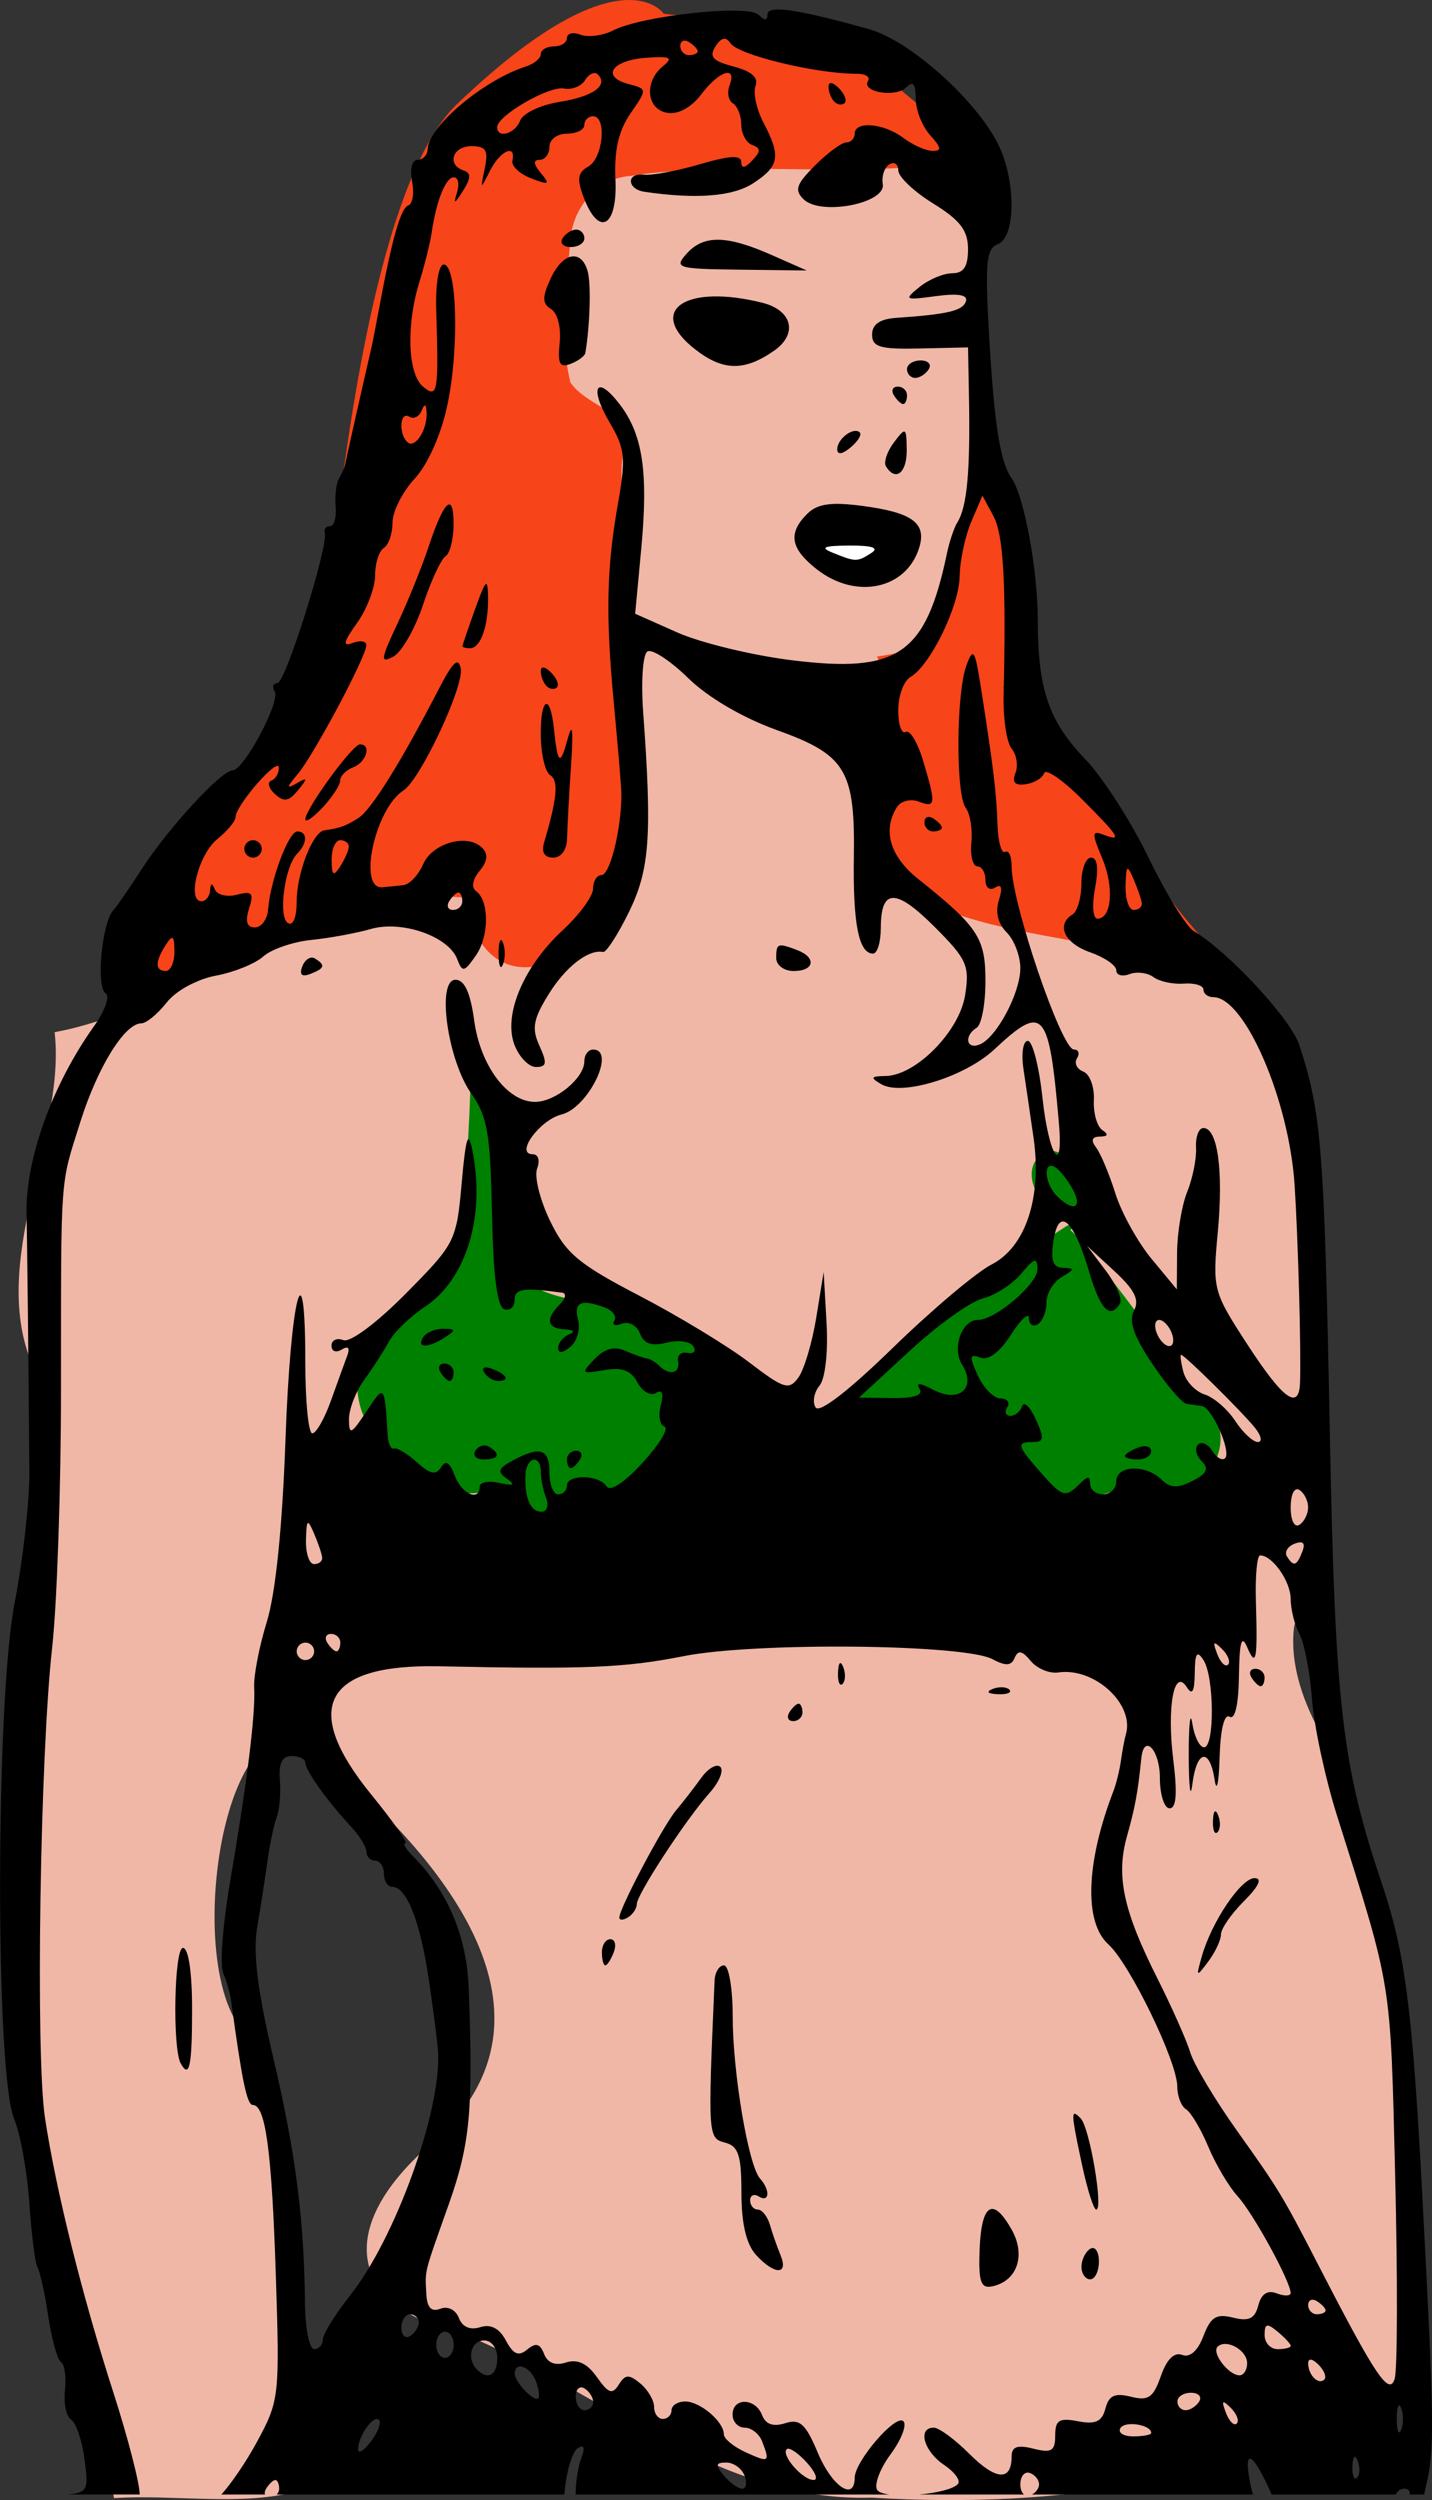
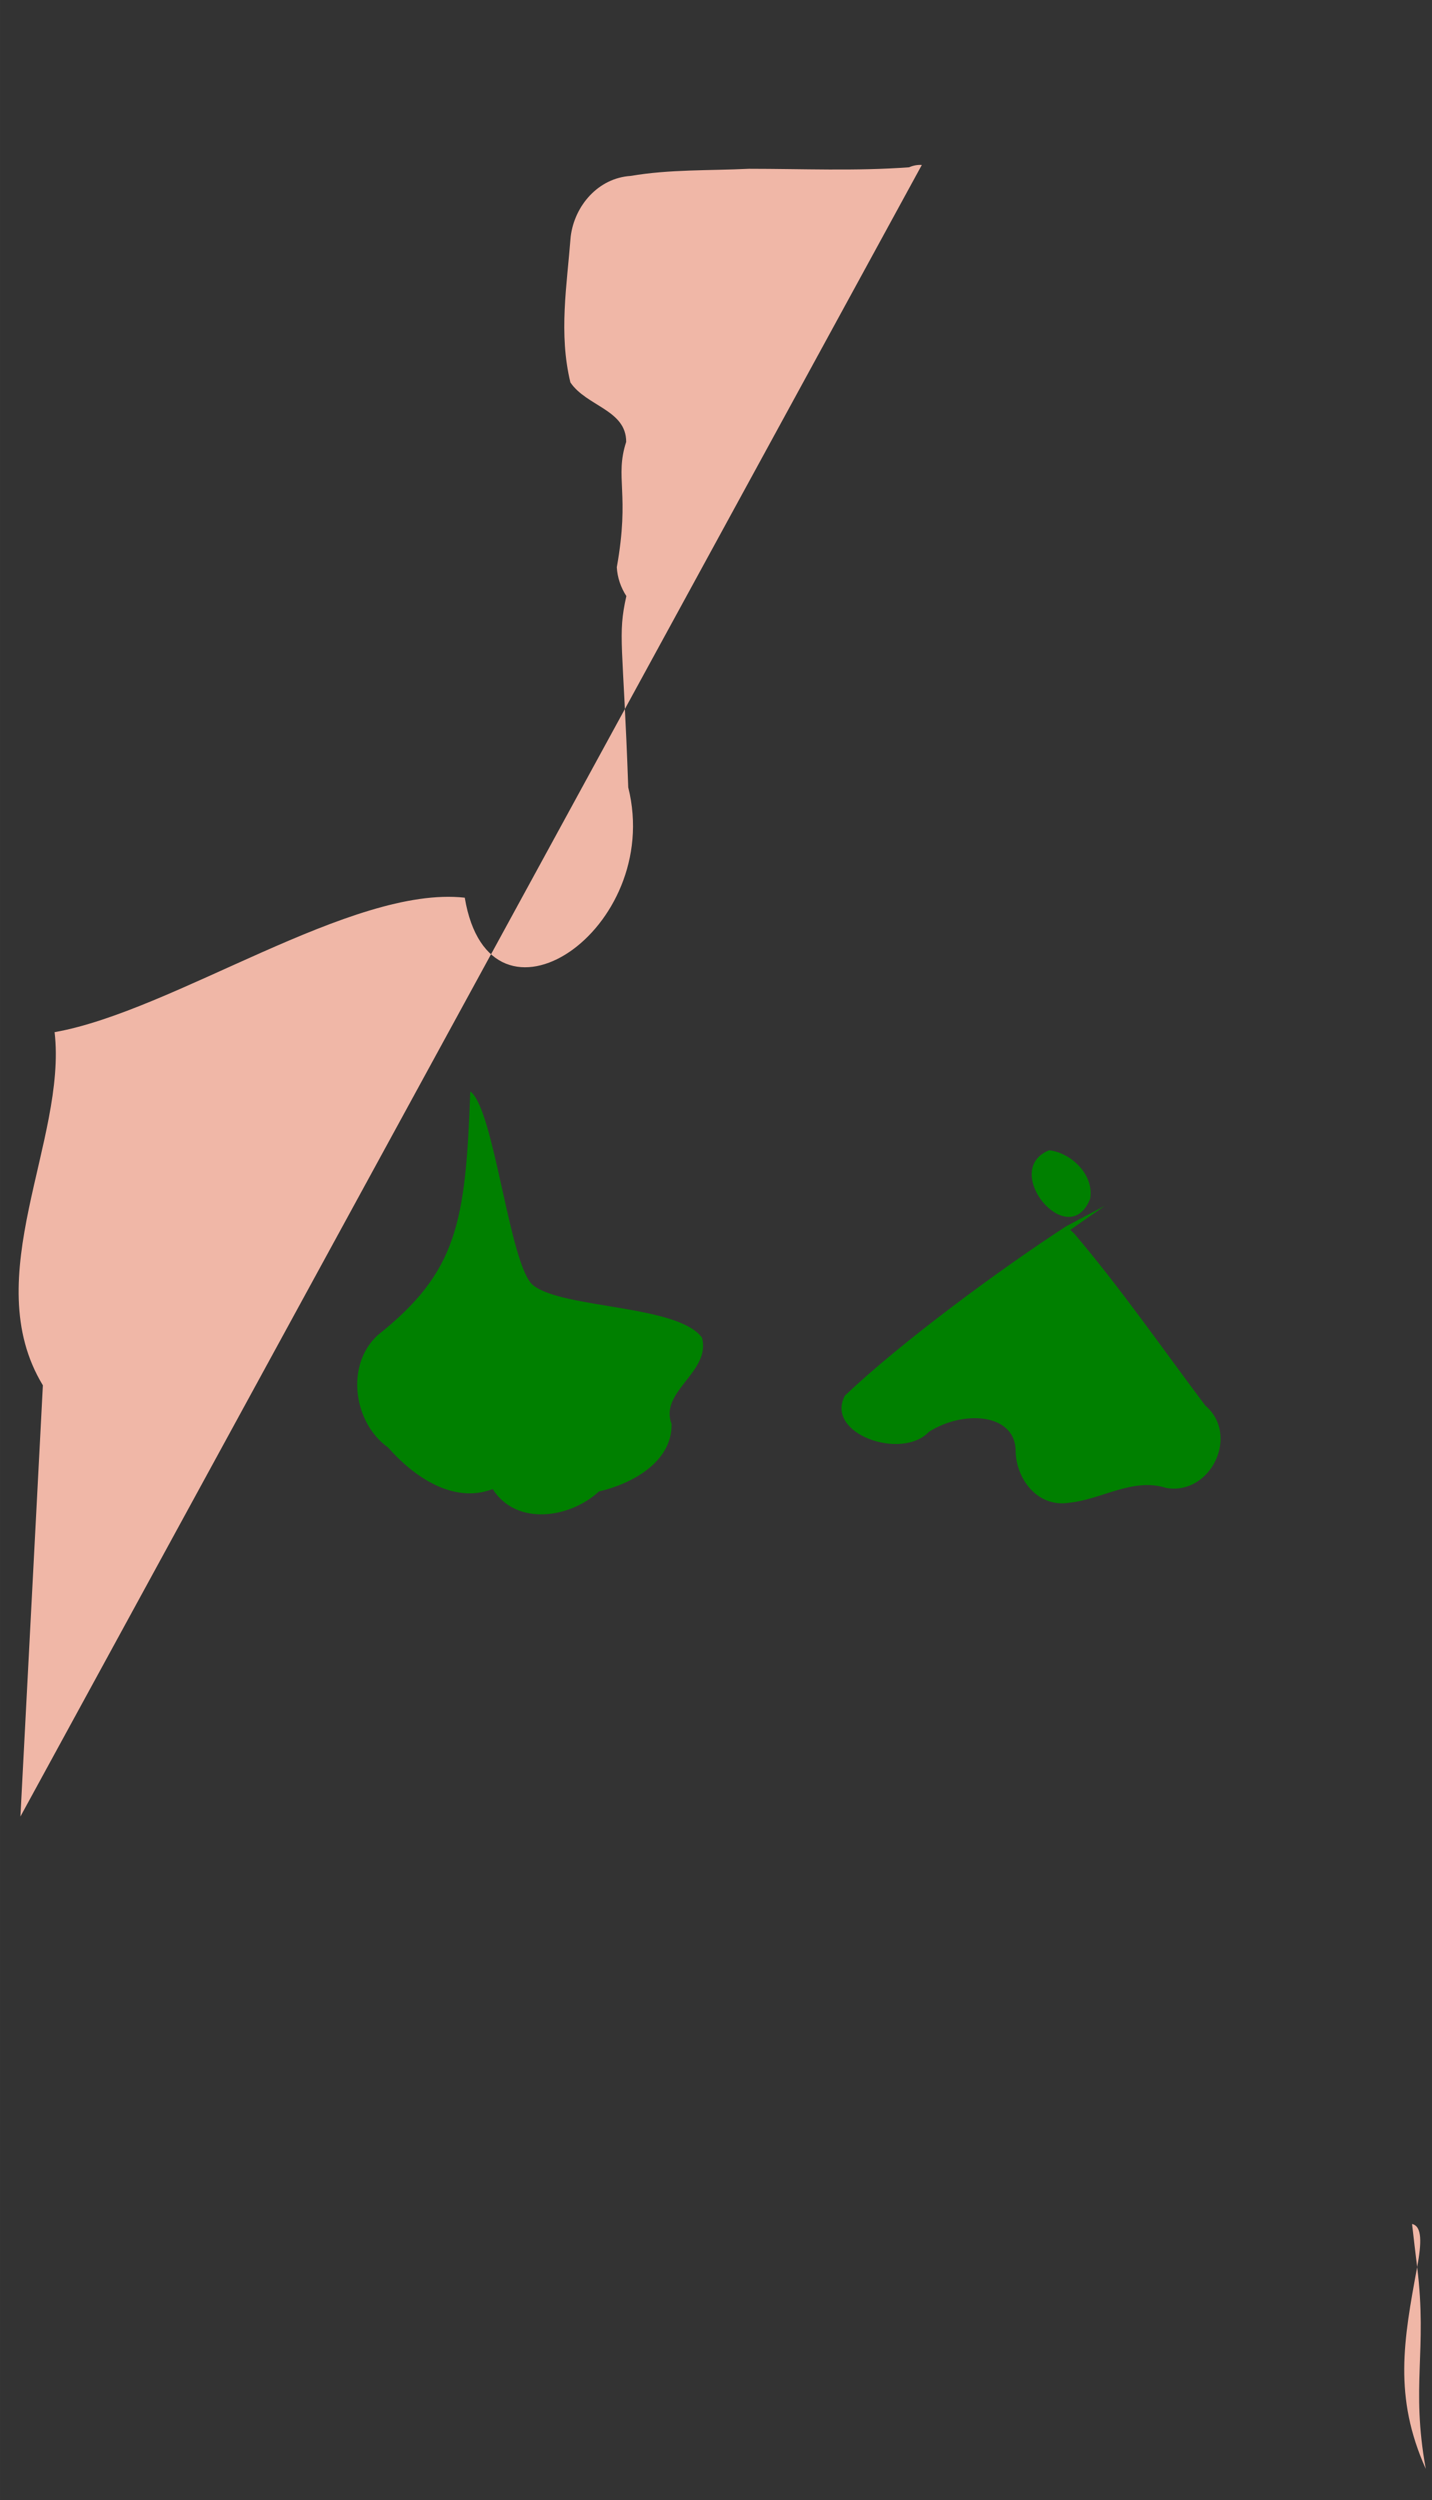
<svg xmlns="http://www.w3.org/2000/svg" width="46.35mm" height="80.891mm" version="1.1" viewBox="0 0 164.23 286.62">
  <rect x="0" y="0" width="164.23" height="286.62" fill="#333333" stroke="none" />
  <g transform="translate(530.69 -43.336)">
-     <path d="m-517.01 158.05 7.302-17.701 15.829-16.814s3.023-56.211 15.577-68.24c18.706-17.925 23.736-10.384 23.736-10.384l19.285 2.225 17.06 14.093 0.742 8.901-1.484 22.994s5.192 8.159 5.192 22.252c0 14.093-5.988-0.092 3.415 12.541 7.879 10.586 4.388 3.908 10.954 14.23 7.803 12.267 9.439 7.97 3.261 12.886-16.621 13.225-5.021-5.537-16.888 3.364-11.868 8.901-18.543 22.252-12.61 8.901l5.934-13.351s-8.901 10.384-11.868-11.868 6.848-20.765-2.967-22.252l-24.477-3.709v29.67s-7.417 1.484-8.159 12.61l-0.742 11.126s0 19.285-6.676 0c-6.676-19.285 6.676-16.318-6.676-19.285l-13.196-1.26z" fill="#f74419" fill-rule="evenodd" />
-     <path d="m-424.97 62.248c-0.469-0.032-0.959 0.048-1.459 0.266-6.112 0.455-12.244 0.172-18.365 0.172-4.523 0.221-9.098 0.053-13.576 0.82-3.697 0.238-6.43 3.392-6.871 6.955-0.433 5.603-1.392 11.108-0.032 16.722 1.865 2.747 6.411 3.142 6.397 6.816-1.335 4.116 0.447 5.872-1.076 14.37 0.067 1.205 0.466 2.328 1.096 3.305-1.024 4.589-0.371 5.256 0.217 21.937 4.078 16.301-15.873 29.814-18.75 12.642-12.974-1.436-33.373 12.996-47.04 15.417 1.437 12.41-8.875 28.095-1.344 40.49l-2.576 49.434c-3.552 26.584 6.263 52.253 10.734 78.145 6.892-0.465 14.754 0.979 21.164-0.82-1.819-17.375 0.583-36.235-6.455-52.82-7.462-8.943-0.995-45.707 11.158-29.562 12.342 10.776 26.932 28.412 10.256 42.787-10.7 9.371-9.35 18.508 3.916 21.586 15.632 6.388 29.119 19.329 46.852 18.77 22.301 1.352 41.44-2.101 59.836-11.557 3.442-2.783 1.115-20.04 2.14-19.812-2.052-18.02-3.041-33.904-7.1-50.723 0.707 0.041-7.511-8.722-6.431-17.713 5.125-21.645 1.213-44.173-1-65.73-11.571-16.642-30.321-9.756-45.834-19.887-4.591-19.019 0.204-23.638-0.998-25.656 0.852-0.114 1.701-0.253 2.533-0.467 3.369-0.69 6.33-5.691 5.851-8.574 1.315-5.712 3.189-10.126 3.004-14.215 1.767-7.129-0.028-9.427 0.018-15.038 0.436-2.703 1.104-7.643-3e-3 -10.007-1.178-1.929-2.562-1.573-2.513-3.639-0.095-2.042-1.716-4.269-3.75-4.41zm56.223 236.06c0.188 1.648 0.383 3.295 0.586 4.941 0.514-2.773 0.583-4.681-0.586-4.941zm0.586 4.941c-1.553 8.379-2.726 14.87 0.988 23.134-1.73-9.535 0.195-13.52-0.988-23.134z" fill="#f0b7a7" fill-rule="evenodd" />
+     <path d="m-424.97 62.248c-0.469-0.032-0.959 0.048-1.459 0.266-6.112 0.455-12.244 0.172-18.365 0.172-4.523 0.221-9.098 0.053-13.576 0.82-3.697 0.238-6.43 3.392-6.871 6.955-0.433 5.603-1.392 11.108-0.032 16.722 1.865 2.747 6.411 3.142 6.397 6.816-1.335 4.116 0.447 5.872-1.076 14.37 0.067 1.205 0.466 2.328 1.096 3.305-1.024 4.589-0.371 5.256 0.217 21.937 4.078 16.301-15.873 29.814-18.75 12.642-12.974-1.436-33.373 12.996-47.04 15.417 1.437 12.41-8.875 28.095-1.344 40.49l-2.576 49.434zm56.223 236.06c0.188 1.648 0.383 3.295 0.586 4.941 0.514-2.773 0.583-4.681-0.586-4.941zm0.586 4.941c-1.553 8.379-2.726 14.87 0.988 23.134-1.73-9.535 0.195-13.52-0.988-23.134z" fill="#f0b7a7" fill-rule="evenodd" />
    <path d="m-410.37 175.21c-5.659 2.292 2.232 11.774 4.705 5.561 0.484-2.708-2.146-5.273-4.705-5.561zm-66.386-6.742c-0.536 15.064-1.484 20.66-10.585 27.916-3.763 3.402-2.836 10.054 1.149 12.895 2.891 3.299 7.444 6.514 12.003 4.777 2.773 4.316 8.928 3.296 12.187 0.273 3.739-0.867 8.398-3.34 8.335-7.734-1.46-3.728 4.532-5.961 3.49-9.892-2.744-3.778-15.824-3.305-19.325-5.979-2.741-2.003-4.48-20.296-7.254-22.256zm68.322 15.469c-7.459 4.844-18.86 13.232-25.358 19.401-2.337 4.387 6.522 7.472 9.636 4.151 3.971-2.509 9.687-2.099 9.941 1.952-0.056 3.367 2.483 6.756 6.112 6.182 3.754-0.363 7.312-2.926 11.169-1.698 5.113 0.869 8.449-6.076 4.473-9.449-4.964-6.602-9.68-13.418-15.026-19.709l-0.462-0.426 3.973-2.765z" fill="#008000" fill-rule="evenodd" />
-     <path d="m-427.43 106.38a4.725 2.115 0 0 1-4.71 2.115 4.725 2.115 0 0 1-4.739-2.103 4.725 2.115 0 0 1 4.681-2.128 4.725 2.115 0 0 1 4.768 2.089l-4.724 0.026z" fill="#fff" fill-rule="evenodd" />
-     <path d="m-441.13 44.435c-1.048-0.049-1.541 0.14-1.541 0.555 0 0.728-0.324 0.742-1.025 0.041-1.213-1.213-13.297 0.082-16.656 1.785-1.2 0.609-2.888 0.835-3.75 0.504-0.862-0.331-1.568-0.166-1.568 0.367 0 0.533-0.675 0.969-1.5 0.969s-1.5 0.399-1.5 0.885c0 0.486-0.787 1.132-1.75 1.438-4.778 1.515-11.149 6.869-11.217 9.428-0.018 0.688-0.534 1.25-1.148 1.25-0.645 0-0.92 1.035-0.646 2.465 0.259 1.356 0.062 2.603-0.438 2.769-0.861 0.287-1.882 3.886-3.338 11.766-0.356 1.925-0.751 3.95-0.879 4.5-0.923 3.978-2.974 13.092-3.037 13.5-0.043 0.275-0.345 0.95-0.674 1.5-0.329 0.55-0.51 2.013-0.402 3.25 0.108 1.238-0.179 2.25-0.637 2.25-0.458 0-0.73 0.338-0.604 0.75 0.447 1.459-4.521 17.25-5.428 17.25-0.506 0-0.648 0.44-0.316 0.977 0.683 1.105-3.538 9.004-4.818 9.016-1.3 0.012-7.361 6.581-10.4 11.27-1.511 2.331-2.978 4.463-3.258 4.738-1.331 1.307-2.054 8.853-0.916 9.557 0.519 0.321-0.077 2.013-1.324 3.76-4.84 6.776-7.925 15.411-7.746 21.684 0.07 2.445 0.235 17.554 0.322 29.5 0.024 3.3-0.737 10.031-1.691 14.957-2.191 11.309-2.236 53.907-0.062 59.111 0.723 1.729 1.511 6.1 1.754 9.713 0.243 3.613 0.669 6.941 0.949 7.394 0.279 0.454 0.831 2.967 1.223 5.586 0.392 2.619 1.048 4.972 1.461 5.226 0.412 0.255 0.616 1.702 0.449 3.217-0.166 1.515 0.152 3.037 0.709 3.381s1.247 2.378 1.533 4.519c0.463 3.469 0.428 3.853-2.018 4.061h8.35c-3e-3 -1.29-1.37-6.571-3.037-11.744-3.576-11.095-6.555-23.055-7.826-31.418-1.097-7.219-0.573-41.439 0.826-54 0.551-4.95 1.008-18.225 1.008-29.5 0.01-25.186-0.132-23.23 2.221-30.707 1.971-6.264 5.082-11.293 6.986-11.293 0.568 0 1.878-1.073 2.91-2.385 1.079-1.372 3.478-2.682 5.644-3.084 2.072-0.385 4.522-1.376 5.443-2.203s3.397-1.679 5.5-1.893c2.103-0.214 5.174-0.778 6.824-1.254 3.561-1.026 8.906 0.831 9.908 3.443 0.599 1.56 0.797 1.526 2.127-0.373 1.562-2.231 1.578-6.309 0.027-7.426-0.551-0.397-0.384-1.337 0.408-2.291 0.932-1.123 1.024-1.939 0.301-2.662-1.678-1.678-5.689-0.564-6.76 1.877-0.543 1.238-1.555 2.318-2.25 2.4s-1.788 0.195-2.43 0.25c-2.857 0.245-0.842-9.015 2.416-11.1 1.937-1.239 6.967-11.944 6.57-13.982-0.262-1.347-0.892-0.782-2.426 2.182-4.474 8.642-7.84 14.044-9.332 14.975-1.494 0.932-2.021 1.12-3.9 1.4-1.338 0.199-3.162 4.947-3.162 8.232 0 1.76-0.416 2.753-1.002 2.391-1.142-0.706-0.369-6.511 1.059-7.947 1.205-1.212 1.214-2.551 0.019-2.551-0.999 0-3.096 5.602-3.348 8.94-0.085 1.133-0.765 2.061-1.51 2.061-0.93 0-1.142-0.672-0.674-2.146 0.574-1.809 0.357-2.061-1.385-1.605-1.136 0.297-2.277 0.026-2.535-0.604-0.323-0.788-0.493-0.756-0.547 0.105-0.043 0.688-0.491 1.25-0.992 1.25-1.695 0-0.335-5.381 1.797-7.107 1.164-0.942 2.121-2.091 2.121-2.553 0.01-1.344 4.919-6.961 4.959-5.672 0.02 0.642-0.369 1.317-0.865 1.5-0.496 0.183-0.311 0.877 0.412 1.541 1.036 0.952 1.598 0.857 2.652-0.443 1.142-1.409 1.117-1.523-0.164-0.785-1.202 0.692-1.176 0.481 0.125-1.059 1.855-2.196 7.873-13.487 7.873-14.779 0-0.471-0.701-0.586-1.56-0.256-1.198 0.46-1.081-0.078 0.5-2.299 1.135-1.593 2.062-4.038 2.062-5.434 0-1.395 0.45-2.814 1-3.154 0.55-0.34 1-1.65 1-2.912s1.139-3.525 2.531-5.027c1.514-1.633 3.021-5.009 3.75-8.396 1.379-6.41 1.134-16.164-0.406-16.164-0.584 0-0.951 2.244-0.861 5.25 0.285 9.494 0.171 10.148-1.514 8.75-1.761-1.462-1.954-7.053-0.414-12.006 0.597-1.922 1.229-4.462 1.402-5.644 0.539-3.683 1.609-6.35 2.549-6.35 0.496 0 0.657 0.787 0.357 1.75-0.433 1.394-0.294 1.353 0.689-0.197 0.921-1.453 0.942-2.044 0.076-2.332-1.966-0.655-1.281-2.791 0.895-2.791 1.671 0 1.957 0.472 1.527 2.535-0.517 2.485-0.506 2.49 0.598 0.285 1.15-2.297 3.023-3.138 2.57-1.154-0.138 0.603 0.825 1.512 2.139 2.02 2.07 0.8 2.22 0.721 1.127-0.596-0.864-1.041-0.908-1.52-0.139-1.52 0.617 0 1.123-0.675 1.123-1.5 0-0.833 0.889-1.5 2-1.5 1.1 0 2-0.45 2-1 0-0.55 0.45-1 1-1 1.606 0 1.151 4.817-0.545 5.766-1.226 0.686-1.335 1.42-0.525 3.551 1.746 4.593 3.889 3.374 3.637-2.066-0.155-3.345 0.355-5.583 1.721-7.564 1.938-2.81 1.937-2.814-0.215-3.377-3.192-0.835-1.928-2.733 2.004-3.012 2.831-0.201 3.164-0.031 1.924 0.981-2.194 1.789-1.868 4.967 0.547 5.336 1.249 0.191 2.751-0.641 3.885-2.15 2.021-2.691 4.119-3.339 3.219-0.994-0.31 0.807-0.133 1.734 0.393 2.059 0.526 0.325 0.957 1.427 0.957 2.449 0 1.022 0.562 2.064 1.25 2.316 1 0.367 1 0.723 0 1.783-0.836 0.886-1.25 0.944-1.25 0.178 0-0.827-1.323-0.757-4.75 0.248-2.612 0.766-5.511 1.304-6.441 1.195-2.02-0.235-1.929 1.668 0.094 1.965 5.936 0.871 10.144 0.538 12.477-0.99 3-1.966 3.184-3.069 1.158-6.953-0.798-1.53-1.206-3.417-0.906-4.197 0.365-0.953-0.458-1.682-2.51-2.221-2.404-0.631-2.849-1.12-2.088-2.301 0.425-0.659 0.783-0.948 1.121-0.881h2e-3c0.203 0.04 0.398 0.209 0.596 0.506 0.905 1.357 9.873 3.521 14.521 3.504 0.974 0 1.542 0.364 1.262 0.818-0.796 1.288 3.166 1.955 4.383 0.738 0.779-0.779 1.084-0.417 1.084 1.287 0 1.304 0.744 3.193 1.654 4.199 1.309 1.447 1.361 1.822 0.25 1.797-0.773-0.018-2.278-0.693-3.346-1.5-2.216-1.677-5.559-1.959-5.559-0.469 0 0.55-0.43 1-0.955 1s-2.138 1.184-3.584 2.631c-2.179 2.179-2.401 2.849-1.295 3.91 1.967 1.888 9.428 0.443 9.057-1.754-0.152-0.899 0.185-1.921 0.75-2.27 0.565-0.349 1.027-0.04 1.027 0.688 0 0.728 1.8 2.435 4 3.795 3.106 1.919 4 3.091 4 5.236 0 2-0.5 2.764-1.809 2.764-0.995 0-2.682 0.707-3.75 1.57-1.829 1.479-1.72 1.541 1.875 1.053 2.565-0.349 3.692-0.151 3.441 0.602-0.359 1.076-2.084 1.483-8.008 1.891-1.863 0.128-2.75 0.745-2.75 1.912 0 1.437 0.912 1.702 5.5 1.598l5.502-0.125 0.104 5.5c0.166 8.69-0.206 12.772-1.332 14.57-0.368 0.589-0.899 2.163-1.18 3.5-2.445 11.662-5.584 13.82-17.867 12.287-4.525-0.565-10.404-1.992-13.064-3.174l-4.836-2.148 0.701-7.496c0.819-8.743 0.17-13.075-2.481-16.523-2.692-3.502-3.53-1.949-1.139 2.109 1.772 3.006 1.873 4.033 0.932 9.375-1.288 7.309-1.404 12.678-0.484 22.5 0.386 4.125 0.774 8.625 0.861 10 0.237 3.751-1.175 10-2.262 10-0.525 0-0.955 0.698-0.955 1.551 0 0.853-1.559 2.99-3.463 4.75-4.517 4.174-6.859 9.721-5.555 13.152 0.533 1.401 1.644 2.547 2.471 2.547 1.228 0 1.302-0.443 0.398-2.426-0.909-1.994-0.724-3.045 1.041-5.9 1.953-3.16 4.569-5.192 6.262-4.863 0.36 0.07 1.694-1.997 2.965-4.592 2.384-4.869 2.659-8.771 1.621-22.996-0.252-3.453-0.03-6.543 0.492-6.865 0.522-0.323 2.628 1.055 4.682 3.061 2.272 2.219 6.25 4.548 10.16 5.951 7.926 2.844 8.985 4.598 8.834 14.631-0.114 7.584 0.569 11 2.199 11 0.491 0 0.893-1.324 0.893-2.941 0-4.552 1.706-4.587 6.164-0.129 3.711 3.711 4.038 4.442 3.504 7.832-0.655 4.156-5.64 9.217-9.131 9.27-1.703 0.025-1.781 0.179-0.479 0.941 2.371 1.388 9.578-0.831 12.959-3.99 5.643-5.271 6.269-4.571 7.394 8.268 0.575 6.558-1.149 4.029-1.875-2.75-0.383-3.575-1.139-6.5-1.68-6.5-0.541 0-0.762 1.457-0.492 3.25 0.269 1.788 0.786 5.308 1.148 7.822 0.989 6.859-0.889 12.556-4.801 14.564-1.767 0.907-6.878 5.22-11.357 9.582-5.037 4.905-8.408 7.504-8.836 6.812-0.38-0.615-0.179-1.736 0.447-2.49 0.66-0.795 1.001-3.824 0.811-7.207l-0.33-5.834-0.85 5.232c-0.468 2.877-1.392 5.971-2.053 6.875-1.081 1.479-1.646 1.302-5.654-1.758-2.45-1.87-8.114-5.304-12.586-7.631-6.99-3.637-8.428-4.842-10.24-8.586-1.16-2.396-1.827-5.093-1.48-5.994 0.356-0.929 0.136-1.639-0.512-1.639-2.061 0 0.807-3.931 3.33-4.564 3.061-0.768 6.287-7.436 3.598-7.436-0.55 0-1 0.606-1 1.346 0 1.929-3.311 4.654-5.654 4.654-3.168 0-6.266-4.133-6.975-9.307-0.442-3.225-1.114-4.693-2.147-4.693-2.206 0-0.915 9.222 1.83 13.078 1.824 2.562 2.173 4.583 2.352 13.65 0.141 7.187 0.597 10.773 1.402 11.041 0.656 0.219 1.191-0.253 1.191-1.049 0-1.309 0.933-1.454 5.449-0.848 0.522 0.07 0.41 0.666-0.25 1.326-1.697 1.697-1.488 2.787 0.551 2.879 1.045 0.047 1.247 0.283 0.5 0.584-0.688 0.277-1.25 0.971-1.25 1.543 0 0.661 0.507 0.619 1.397-0.119 0.768-0.638 1.165-2.043 0.883-3.123-0.528-2.02 0.381-2.413 3.133-1.357 0.867 0.333 1.33 1.002 1.029 1.488-0.3 0.486 0.094 0.638 0.877 0.338 0.787-0.302 1.71 0.197 2.062 1.117 0.455 1.186 1.334 1.49 3.066 1.055 1.336-0.335 2.715-0.148 3.064 0.418 0.35 0.566 0.041 0.905-0.688 0.754-0.728-0.151-1.212 0.287-1.074 0.975 0.276 1.38-0.995 1.673-2.168 0.5-0.412-0.412-1.049-0.789-1.416-0.836-0.367-0.047-1.489-0.447-2.494-0.887-1.243-0.544-2.362-0.238-3.5 0.957-1.579 1.659-1.516 1.729 1.113 1.268 2.04-0.358 3.058 0.02 3.801 1.408 0.558 1.043 1.512 1.587 2.121 1.211 0.73-0.451 0.92 0.034 0.557 1.424-0.303 1.16-0.11 2.256 0.43 2.436 0.54 0.18-0.586 2.038-2.5 4.127-2.104 2.298-3.741 3.373-4.144 2.721-0.84-1.358-4.549-1.422-4.549-0.078 0 0.55-0.45 1-1 1s-1-1.125-1-2.5c0-2.738-1.042-3.083-4.201-1.393-1.686 0.902-1.812 1.29-0.684 2.088 1.026 0.726 0.802 0.852-0.865 0.486-1.238-0.271-2.25-0.086-2.25 0.412 0 1.783-2.079 0.866-2.867-1.264-0.566-1.529-1.03-1.806-1.568-0.935-0.577 0.934-1.253 0.794-2.769-0.578-1.103-0.998-2.282-1.707-2.621-1.574-0.34 0.133-0.666-0.542-0.725-1.5-0.363-5.901-0.36-5.897-2.449-2.742-1.746 2.637-1.984 2.744-1.994 0.885 0-1.163 0.782-3.194 1.744-4.512 0.963-1.318 2.239-3.291 2.836-4.385 0.597-1.094 2.448-2.888 4.113-3.988 4.785-3.16 6.992-10.444 5.451-18-0.473-2.319-0.75-1.455-1.217 3.805-0.591 6.664-0.721 6.923-6.404 12.666-3.352 3.387-6.378 5.642-7.166 5.34-0.75-0.288-1.363 1e-4 -1.363 0.643 0 0.641 0.527 0.839 1.17 0.441 0.743-0.459 0.976-0.207 0.641 0.691-0.291 0.778-1.133 3.102-1.871 5.164-0.738 2.062-1.701 3.75-2.141 3.75-0.44 0-0.799-3.626-0.799-8.059 0-14.134-1.694-7.6-2.275 8.779-0.358 10.069-1.133 17.632-2.143 20.898-0.87 2.815-1.521 6.19-1.447 7.5 0.17 3.007-0.805 10.886-2.754 22.228-0.836 4.866-1.202 9.591-0.812 10.5 0.39 0.909 0.802 2.327 0.914 3.152 1.269 9.329 1.825 12 2.502 12 1.457 0 2.175 5.352 2.637 19.645 0.446 13.802 0.394 14.262-2.178 19-1.227 2.262-2.91 4.727-4.072 6.018h5c-0.061-0.178-0.03-0.409 0.129-0.666 0.34-0.55 0.816-1 1.059-1 0.243 0 0.441 0.45 0.441 1 0 0.257-0.111 0.488-0.281 0.666h32.996c0.13-2.078 0.789-4.861 1.565-5.34 0.168-0.104 0.303-0.157 0.404-0.16 0.303-0.011 0.305 0.422-0.014 1.252-0.368 0.96-0.67 2.834-0.67 4.164 0 0.03-6e-3 0.055-6e-3 0.084h35.992c-0.714-0.096-1.24-0.267-1.402-0.529-0.371-0.601 0.325-2.449 1.549-4.104s1.88-3.352 1.457-3.771c-0.877-0.87-5.576 4.591-5.586 6.488-0.011 2.741-2.604 0.995-4.215-2.84-1.413-3.363-2.064-3.958-3.754-3.422-1.375 0.436-2.241 0.135-2.647-0.92-0.768-2-3.389-2.054-3.389-0.068 0 0.825 0.626 1.5 1.393 1.5 0.766 0 1.666 0.712 2 1.582 0.918 2.392 0.806 2.466-1.893 1.236-1.375-0.626-2.5-1.55-2.5-2.051 0-1.458-2.717-3.768-4.43-3.768-0.864 0-1.57 0.45-1.57 1s-0.45 1-1 1-1-0.619-1-1.377c0-0.758-0.709-1.966-1.576-2.686-1.307-1.084-1.73-1.063-2.473 0.127-0.734 1.177-1.185 1.022-2.508-0.856-1.109-1.574-2.214-2.098-3.533-1.68-1.249 0.397-2.133 0.051-2.531-0.986-0.457-1.191-0.945-1.318-1.926-0.504-0.994 0.825-1.59 0.575-2.445-1.023-0.756-1.413-1.734-1.92-2.951-1.533-1.153 0.366-2.05-0.022-2.447-1.057-0.36-0.939-1.26-1.39-2.117-1.06-1.03 0.395-1.529-0.115-1.611-1.647-0.153-2.869-0.333-2.143 2.561-10.305 2.475-6.98 2.831-10.853 2.289-24.914-0.226-5.865-2.442-11.069-6.4-15.027-0.81-0.81-1.192-1.473-0.848-1.473s-1.422-2.516-3.928-5.592c-8.105-9.95-5.416-14.982 7.856-14.695 16.683 0.361 21.256 0.171 27.98-1.164 4.092-0.812 12.135-1.159 19.561-1.086 7.426 0.073 14.233 0.565 15.855 1.434 1.522 0.814 2.161 0.776 2.549-0.154 0.384-0.92 0.86-0.829 1.832 0.353 0.722 0.878 2.15 1.473 3.174 1.322 4.122-0.607 8.744 3.617 7.748 7.082-0.158 0.55-0.413 1.9-0.566 3-0.153 1.1-0.54 2.675-0.857 3.5-3.169 8.227-3.398 15.046-0.594 17.584 2.464 2.23 7.908 13.46 7.908 16.314 0 1.091 0.457 2.266 1.016 2.611 0.558 0.345 1.704 2.277 2.547 4.295s2.361 4.574 3.373 5.682c1.784 1.953 6.064 9.773 6.064 11.08 0 0.356-0.718 0.373-1.594 0.037-1.061-0.407-1.766 0.054-2.113 1.383-0.399 1.527-1.078 1.856-2.893 1.4-1.922-0.482-2.566-0.082-3.4 2.111-0.649 1.708-1.548 2.505-2.438 2.164-0.914-0.351-1.774 0.502-2.445 2.428-0.864 2.479-1.431 2.869-3.439 2.365-1.843-0.463-2.526-0.145-2.918 1.355-0.393 1.501-1.127 1.843-3.137 1.459-2.169-0.415-2.623-0.133-2.623 1.633 0 1.779-0.418 2.03-2.5 1.508-1.861-0.467-2.5-0.232-2.5 0.922 0 2.836-1.8 2.716-4.84-0.324-1.654-1.654-3.492-3.008-4.084-3.008-1.896 0-1.152 2.706 1.174 4.27 1.238 0.832 1.949 1.824 1.582 2.205-0.574 0.596-2.492 1.018-4.436 1.192h12.018c-0.25-0.222-0.414-0.636-0.414-1.166 0-0.802 0.371-1.353 0.859-1.346 0.07 0 0.141 0.013 0.215 0.037 0.591 0.197 1.076 0.786 1.076 1.309 0 0.436-0.344 0.904-0.799 1.166h25.34c-0.079-0.237-0.151-0.482-0.207-0.736-0.475-2.165-0.509-3.294-0.18-3.369 0.33-0.075 1.022 0.903 2 2.953 0.225 0.471 0.36 0.795 0.514 1.152h14.254c0.147-0.385 0.529-0.666 0.986-0.666 0.457 0 0.667 0.281 0.576 0.666h1.684c0.058-0.311 0.132-0.654 0.229-1.061 0.977-4.107 0.936-7.187-0.438-33.106-1.144-21.58-1.976-27.985-4.682-36-4.543-13.457-5.327-20.266-5.93-51.48-0.633-32.752-0.954-36.809-3.516-44.572-0.975-2.955-8.152-10.687-12.08-13.014-0.867-0.513-3.205-4.309-5.197-8.434-1.993-4.125-5.249-9.191-7.236-11.26-4.223-4.396-5.467-8.046-5.467-16.041 0-5.692-1.583-14.214-3.008-16.199-1.295-1.804-1.992-6.225-2.57-16.303-0.485-8.454-0.336-10.017 1.004-10.531 2.073-0.795 2.087-7.326 0.025-11.459-2.544-5.099-10.131-11.871-14.758-13.17-5.118-1.437-8.407-2.176-10.154-2.258zm-10.93 3.568c0.12 0.02 0.251 0.071 0.389 0.156 0.55 0.34 1 0.816 1 1.059 0 0.243-0.45 0.441-1 0.441s-1-0.476-1-1.059c0-0.437 0.253-0.658 0.611-0.598zm-10.383 3.717c0.119 0.012 0.226 0.062 0.316 0.152 1.255 1.256-0.529 2.529-4.414 3.15-2.152 0.344-4.172 1.302-4.49 2.131-0.588 1.533-2.639 2.122-2.639 0.756 0-1.316 5.976-4.763 7.662-4.424 0.893 0.18 1.985-0.257 2.426-0.971 0.331-0.535 0.782-0.832 1.139-0.795zm27.094 1.145c-0.206-0.026-0.322 0.115-0.322 0.428 0 0.568 0.299 1.335 0.666 1.701 0.367 0.367 0.899 0.435 1.184 0.15 0.284-0.284-0.015-1.05-0.666-1.701-0.359-0.359-0.655-0.552-0.861-0.578zm-29.264 16.795c-0.517 0-1.219 0.45-1.559 1s0.084 1 0.941 1 1.559-0.45 1.559-1-0.424-1-0.941-1zm16.35 1.164c-1.55-0.027-2.698 0.503-3.67 1.586-1.481 1.65-1.134 1.756 6.096 1.844l7.666 0.094-4-1.77c-2.587-1.144-4.541-1.727-6.092-1.754zm-16.635 1.902c-0.872-0.01-1.886 0.886-2.664 2.594-0.967 2.123-0.951 2.82 0.082 3.459 0.734 0.453 1.157 2.115 0.977 3.838-0.254 2.423-5.4e-4 2.916 1.256 2.434 0.866-0.332 1.625-0.894 1.685-1.248 0.541-3.176 0.675-7.968 0.262-9.393-0.327-1.13-0.919-1.678-1.598-1.684zm15.973 4.596c-4.713 0.126-6.285 2.631-2.246 5.9 3.288 2.661 5.796 2.746 9.271 0.311 2.744-1.923 2.076-4.623-1.357-5.484-2.178-0.546-4.097-0.768-5.668-0.727zm23.813 7.338c-0.857 0-1.559 0.45-1.559 1s0.424 1 0.941 1c0.518 0 1.219-0.45 1.559-1s-0.084-1-0.941-1zm-2.617 3c-0.582 0-0.781 0.45-0.441 1s0.816 1 1.059 1c0.243 0 0.441-0.45 0.441-1s-0.476-1-1.059-1zm-54.207 2.168c0.094 0.04 0.15 0.317 0.172 0.832 0.085 2.007-1.372 4.2-2.225 3.348-1.024-1.024-0.821-3.551 0.232-2.9 0.503 0.311 1.143-4e-4 1.422-0.691 0.174-0.432 0.305-0.628 0.398-0.588zm49.209 2.92c-0.832 0.127-1.943 1.169-1.943 2.094 0 0.663 0.573 0.588 1.523-0.201 0.838-0.696 1.318-1.471 1.066-1.723-0.087-0.087-0.192-0.141-0.311-0.166-0.103-0.022-0.217-0.022-0.336 0zm5.789 0.084c-0.193-0.112-0.552 0.328-1.232 1.227-0.79 1.044-1.2 2.281-0.91 2.75 1.102 1.784 2.409 0.741 2.379-1.899-0.015-1.303-0.043-1.966-0.236-2.078zm8.922 7.328 1.26 2.348c1.156 2.153 1.465 7.604 1.166 20.531-0.062 2.683 0.352 5.438 0.92 6.123 0.568 0.685 0.766 1.943 0.439 2.795-0.416 1.083-0.062 1.471 1.178 1.289 0.975-0.143 1.926-0.715 2.111-1.272 0.185-0.557 2.123 0.773 4.305 2.955 4.345 4.345 4.713 4.954 2.471 4.094-1.308-0.502-1.325-0.166-0.131 2.674 1.4 3.329 1.12 6.963-0.535 6.963-0.52 0-0.639-1.541-0.271-3.5 0.43-2.294 0.273-3.5-0.455-3.5-0.611 0-1.111 1.324-1.111 2.941 0 1.618-0.45 3.219-1 3.559-1.939 1.198-0.965 3.318 2 4.352 1.65 0.575 3 1.503 3 2.064 0 0.561 0.68 0.761 1.512 0.441 0.832-0.319 2.07-0.166 2.75 0.34s2.251 0.842 3.488 0.748 2.25 0.216 2.25 0.691 0.51 0.863 1.133 0.863c3.59 0 8.681 11.758 9.318 21.524 0.408 6.25 0.764 19.3 0.621 22.726-0.133 3.177-1.964 1.832-6.035-4.434-3.942-6.066-4.005-6.309-3.393-12.896 0.655-7.053-0.019-11.92-1.652-11.92-0.533 0-0.914 1.012-0.844 2.25s-0.386 3.518-1.012 5.066c-0.626 1.548-1.149 4.698-1.164 7l-0.027 4.184-2.891-3.488c-1.59-1.918-3.46-5.293-4.154-7.5s-1.685-4.574-2.203-5.262c-0.641-0.85-0.504-1.256 0.43-1.266 0.919-0.01 1.01-0.258 0.271-0.75-0.606-0.404-1.043-1.961-0.969-3.461 0.074-1.5-0.471-2.958-1.211-3.242-0.74-0.284-1.067-0.97-0.725-1.523 0.342-0.554 0.183-1.008-0.354-1.008-1.429 0-7.141-16.796-7.141-20.996 0-1.167-0.338-1.913-0.75-1.658s-0.806-1.181-0.873-3.191c-0.122-3.662-0.449-6.358-1.895-15.623-0.688-4.405-0.877-4.696-1.668-2.559-1.18 3.19-1.236 14.788-0.078 16.32 0.502 0.664 0.794 2.445 0.648 3.957-0.146 1.512 0.159 2.75 0.676 2.75 0.517 0 0.939 0.701 0.939 1.559 0 0.886 0.479 1.264 1.107 0.875 0.745-0.461 0.886 0.013 0.432 1.445-0.431 1.357-0.107 2.695 0.893 3.695 0.863 0.863 1.568 2.705 1.568 4.094 0 2.88-2.756 8.024-4.697 8.77-1.522 0.584-1.774-1.028-0.303-1.938 0.55-0.34 1-2.738 1-5.33 0-4.968-0.832-6.229-7.75-11.752-3.196-2.552-4.079-5.562-2.404-8.201 0.449-0.708 1.564-0.996 2.484-0.642 1.98 0.76 2.026 0.346 0.521-4.676-0.632-2.108-1.532-3.596-2-3.307-0.468 0.289-0.852-0.827-0.852-2.482s0.625-3.369 1.389-3.809c2.279-1.312 5.608-8.126 5.656-11.58 0.025-1.771 0.623-4.571 1.328-6.221l1.281-3zm-17.082 0.951c-1.421 0.058-2.302 0.421-3.027 1.147-2.218 2.218-1.917 3.965 1.09 6.33 4.521 3.556 10.357 2.3 11.787-2.537 0.821-2.777-0.862-3.976-6.627-4.727-1.324-0.172-2.37-0.248-3.223-0.213zm-44.018 0.07c-0.483-0.13-1.339 1.56-2.471 4.979-0.728 2.2-2.316 6.113-3.529 8.693-1.927 4.097-1.987 4.574-0.465 3.76 0.959-0.513 2.489-3.183 3.402-5.932 0.913-2.749 2.076-5.254 2.584-5.568 0.508-0.314 0.924-1.984 0.924-3.711 0-1.409-0.156-2.143-0.445-2.221zm45.842 4.701c2.639-0.016 3.446 0.264 2.5 0.863-1.629 1.032-1.762 1.029-4.396-0.033-1.527-0.616-1.079-0.812 1.897-0.83zm-41.658 4.408c-0.196 0.011-0.565 0.92-1.268 2.869-0.793 2.2-1.445 4.112-1.455 4.25s0.386 0.25 0.877 0.25c1.204 0 2.115-2.58 2.062-5.832-0.017-1.011-0.064-1.546-0.217-1.537zm6.584 9.574c-0.206-0.026-0.322 0.115-0.322 0.428 0 0.568 0.299 1.335 0.666 1.701 0.367 0.367 0.899 0.435 1.184 0.15 0.284-0.284-0.015-1.05-0.666-1.701-0.359-0.359-0.655-0.552-0.861-0.578zm0.271 4.182c-0.324 0.119-0.594 1.276-0.594 3.389 0 2.259 0.486 4.408 1.08 4.775 0.986 0.609 0.801 2.662-0.695 7.699-0.339 1.14 0.024 1.75 1.037 1.75 0.935 0 1.573-0.899 1.598-2.25 0.023-1.238 0.225-4.95 0.447-8.25 0.29-4.301 0.172-5.151-0.414-3-0.83 3.047-1.12 2.807-1.545-1.281-0.212-2.034-0.59-2.951-0.914-2.832zm-21.344 4.635c-0.866 0.025-6.25 7.414-6.25 8.578 0 0.428 0.9-0.189 2-1.369s2-2.568 2-3.082 0.675-1.193 1.5-1.51c1.526-0.585 2.119-2.656 0.75-2.617zm65.361 8.322c-0.358-0.06-0.611 0.161-0.611 0.598 0 0.583 0.45 1.059 1 1.059s1-0.199 1-0.441c0-0.242-0.45-0.719-1-1.059-0.138-0.085-0.269-0.136-0.389-0.156zm-77.611 2.656c-0.55 0-1 0.45-1 1s0.45 1 1 1 1-0.45 1-1-0.45-1-1-1zm10 0c0.55 0 0.994 0.338 0.984 0.75s-0.451 1.425-0.984 2.25c-0.784 1.213-0.972 1.069-0.984-0.75-0.01-1.238 0.434-2.25 0.984-2.25zm90.273 3.297c0.129-0.104 0.346 0.317 0.727 1.203 0.473 1.1 0.891 2.337 0.93 2.75s-0.38 0.75-0.93 0.75-0.969-1.238-0.93-2.75c0.031-1.218 0.074-1.849 0.203-1.953zm-76.715 2.703c0.243 0 0.441 0.45 0.441 1s-0.476 1-1.059 1c-0.582 0-0.781-0.45-0.441-1s0.816-1 1.059-1zm-32.82 5.213c0.181 0.045 0.239 0.538 0.246 1.533 0.01 1.238-0.434 2.25-0.984 2.25-1.253 0-1.253-1.061 0-3 0.294-0.455 0.504-0.719 0.652-0.775 0.031-0.012 0.06-0.014 0.086-0.01zm37.729 0.25c-0.181-0.067-0.309 0.506-0.309 1.537 0 1.375 0.227 1.938 0.504 1.25s0.277-1.812 0-2.5c-0.069-0.172-0.135-0.265-0.195-0.287zm32.203 0.606c-0.599-0.042-0.67 0.38-0.67 1.432 0 0.833 0.889 1.5 2 1.5 2.384 0 2.652-1.535 0.418-2.393-0.838-0.322-1.388-0.514-1.748-0.539zm-53.957 1.397c-0.405 0.021-0.828 0.395-1.057 0.99-0.369 0.962-0.072 1.258 0.895 0.887 1.68-0.645 1.793-1.011 0.553-1.777-0.123-0.076-0.256-0.106-0.391-0.1zm84.826 23.865c0.127 0.01 0.279 0.059 0.455 0.168 0.547 0.338 1.463 1.489 2.035 2.559 1.154 2.157 0.037 2.611-1.83 0.744-1.264-1.264-1.552-3.512-0.66-3.471zm1.332 6.387c0.802-0.027 1.889 1.948 2.998 5.705 1.302 4.41 2.408 5.558 3.559 3.695 0.3-0.485-0.429-2.173-1.621-3.75l-2.168-2.867 3.139 2.897c2.343 2.163 2.913 3.314 2.254 4.545-0.631 1.18-0.032 2.915 2.109 6.104 1.646 2.45 3.413 4.511 3.926 4.58 0.513 0.069 1.312 0.181 1.773 0.25 1.141 0.17 3.382 5.237 2.643 5.977-0.326 0.326-0.992-0.058-1.482-0.852-0.49-0.793-1.223-1.109-1.629-0.703-0.406 0.406-0.217 1.257 0.418 1.893 0.874 0.874 0.612 1.429-1.068 2.279-1.701 0.861-2.531 0.82-3.543-0.172-1.805-1.77-5.178-1.638-5.178 0.203 0 0.825-0.675 1.5-1.5 1.5s-1.5-0.539-1.5-1.199c0-0.933-0.268-0.933-1.201 0-1.64 1.64-1.971 1.537-4.549-1.404-2.651-3.024-2.735-3.397-0.771-3.397 1.231 0 1.279-0.437 0.287-2.613-0.655-1.437-1.356-2.112-1.56-1.5s-0.811 1.113-1.348 1.113c-0.537 0-0.697-0.45-0.357-1s-0.012-1-0.781-1c-0.769 0-1.935-1.178-2.592-2.619-1.008-2.211-0.964-2.533 0.277-2.057 0.93 0.357 2.221-0.607 3.516-2.629 1.125-1.757 2.053-2.607 2.062-1.887 0.01 0.72 0.468 1.031 1.018 0.691s1-1.47 1-2.51 0.787-2.35 1.75-2.91c1.474-0.859 1.502-1.023 0.174-1.049-1.182-0.023-1.466-0.789-1.133-3.057 0.221-1.505 0.599-2.242 1.08-2.258zm-3.277 4.516c0.273-0.075 0.359 0.251 0.373 0.949 0.033 1.674-4.827 5.818-6.822 5.818-1.879 0-3.015 3.235-1.812 5.16 1.67 2.674-0.388 4.417-3.346 2.834-1.484-0.795-2.002-0.826-1.549-0.094 0.45 0.729-0.605 1.085-3.129 1.055l-3.809-0.045 5.809-5.361c3.195-2.949 6.968-5.651 8.383-6.006 1.415-0.355 3.397-1.635 4.406-2.844 0.762-0.912 1.223-1.391 1.496-1.467zm14.33 6.768c0.474 0 1.121 0.675 1.438 1.5 0.317 0.825 0.189 1.5-0.285 1.5s-1.121-0.675-1.438-1.5-0.189-1.5 0.285-1.5zm-82.115 1.016c-0.93-0.01-1.969 0.434-2.309 0.984-0.782 1.266 0.542 1.266 2.5 0 1.293-0.835 1.266-0.971-0.191-0.984zm84.631 2.984c0.376 0 6.85 6.389 8.434 8.324 0.755 0.922 0.918 1.676 0.363 1.676-0.554 0-1.722-1.091-2.596-2.424-0.874-1.333-2.451-2.698-3.506-3.033-1.055-0.335-2.151-1.494-2.434-2.576-0.283-1.082-0.401-1.967-0.262-1.967zm-84.498 1c-0.582 0-0.781 0.45-0.441 1s0.816 1 1.059 1c0.243 0 0.441-0.45 0.441-1s-0.476-1-1.059-1zm4.641 0.455c-0.232 0.047-0.273 0.238-0.076 0.557 0.336 0.544 1.035 0.988 1.553 0.988 1.438 0 1.121-0.716-0.611-1.381-0.223-0.086-0.413-0.139-0.57-0.162-0.118-0.017-0.218-0.017-0.295 0zm0.076 8.941c-0.429-0.052-0.889 0.165-1.148 0.584-0.345 0.559 0.074 1.016 0.932 1.016 1.756 0 2.014-0.6 0.627-1.457-0.128-0.079-0.267-0.125-0.41-0.143zm75.424 0.092c-0.179 0.02-0.376 0.067-0.582 0.146-0.825 0.317-1.5 0.753-1.5 0.969 0 0.216 0.675 0.393 1.5 0.393s1.5-0.436 1.5-0.969c0-0.4-0.38-0.598-0.918-0.539zm-65.023 0.508c-0.582 0-1.059 0.45-1.059 1s0.199 1 0.441 1c0.242 0 0.719-0.45 1.059-1s0.141-1-0.441-1zm-4.738 1.027c0.364 0.043 0.68 0.49 0.68 1.391 0 0.78 0.274 2.13 0.607 3 0.334 0.872 0.096 1.582-0.531 1.582-1.265 0-1.952-1.597-1.826-4.25 0.055-1.168 0.603-1.779 1.07-1.723zm87.473 3.393c0.066 0.01 0.136 0.03 0.207 0.074 0.55 0.34 1 1.24 1 2s-0.45 1.66-1 2c-0.569 0.352-1-0.509-1-2 0-1.304 0.329-2.127 0.793-2.076zm-113.52 3.877c0.129-0.104 0.346 0.317 0.727 1.203 0.473 1.1 0.891 2.337 0.93 2.75s-0.38 0.75-0.93 0.75-0.969-1.238-0.93-2.75c0.031-1.218 0.074-1.849 0.203-1.953zm113.78 2.207c0.472-0.027 0.569 0.322 0.291 1.047-0.645 1.68-1.011 1.795-1.777 0.555-0.304-0.492 0.097-1.145 0.891-1.449 0.241-0.092 0.438-0.143 0.596-0.152zm-4.555 1.496h2e-3c1.412 0 3.502 2.979 3.502 4.994 0 1.175 0.455 2.989 1.012 4.029 0.557 1.04 1.203 4.412 1.438 7.494 0.234 3.082 1.521 9.064 2.857 13.293 6.358 20.118 6.12 18.664 6.674 41.189 0.291 11.825 0.268 22.35-0.051 23.389-0.619 2.021-2.166-0.255-8.424-12.389-4.488-8.702-4.756-9.147-9.635-16-2.545-3.575-4.966-7.625-5.381-9s-2.113-5.2-3.775-8.5c-3.92-7.783-4.768-11.746-3.49-16.299 0.936-3.337 1.243-4.997 1.647-8.951 0.295-2.893 2.127-0.956 2.127 2.25 0 1.925 0.502 3.5 1.115 3.5 0.768 0 0.902-1.709 0.43-5.49-0.767-6.141 0.077-10.715 1.549-8.391 0.615 0.971 0.884 0.489 0.906-1.619 0.024-2.307 0.254-2.654 1-1.5 1.243 1.924 1.297 10 0.066 10-0.513 0-1.121-1.238-1.35-2.75-0.229-1.512-0.416 0.175-0.406 3.75s0.19 5.037 0.412 3.25c0.492-3.966 1.991-4.258 2.561-0.5 0.229 1.512 0.484 0.361 0.566-2.559 0.092-3.252 0.538-5.07 1.15-4.691 0.616 0.381 1.027-1.422 1.07-4.691 0.052-3.889 0.3-4.774 0.93-3.309 1.046 2.433 1.216 1.545 1.012-5.25-0.087-2.888 0.132-5.25 0.486-5.25zm-106.55 9c0.582 0 1.059 0.45 1.059 1s-0.199 1-0.441 1c-0.242 0-0.719-0.45-1.059-1s-0.141-1 0.441-1zm-2.941 1c0.55 0 1 0.45 1 1s-0.45 1-1 1-1-0.45-1-1 0.45-1 1-1zm104.37 0.104c0.136 0.048 0.384 0.263 0.754 0.631 0.683 0.678 0.991 1.485 0.684 1.793-0.308 0.308-0.867-0.248-1.242-1.234-0.339-0.891-0.422-1.27-0.195-1.189zm-43.006 2.242c-0.151-0.023-0.255 0.344-0.285 1.072-0.043 1.054 0.193 1.645 0.525 1.312 0.332-0.332 0.369-1.196 0.08-1.918-0.12-0.299-0.229-0.453-0.32-0.467zm47.578 0.654c-0.582 0-0.781 0.45-0.441 1s0.816 1 1.059 1c0.243 0 0.441-0.45 0.441-1s-0.476-1-1.059-1zm-29.025 2.119c-0.347-0.014-0.743 0.049-1.103 0.193-0.798 0.319-0.561 0.555 0.604 0.604 1.054 0.043 1.645-0.193 1.312-0.525-0.166-0.166-0.465-0.259-0.812-0.273zm-23.357 1.881c-0.242 0-0.719 0.45-1.059 1s-0.141 1 0.441 1c0.582 0 1.059-0.45 1.059-1s-0.199-1-0.441-1zm-58.135 6c0.866 0 1.576 0.359 1.576 0.797 0 0.875 2.514 4.381 5.25 7.322 0.963 1.034 1.75 2.331 1.75 2.881s0.45 1 1 1 1 0.675 1 1.5 0.434 1.5 0.965 1.5c1.66 0 3.23 4.048 4.227 10.9 0.528 3.63 0.989 7.275 1.027 8.1 0.317 6.843-4.929 21.32-10.084 27.828-1.725 2.178-3.135 4.458-3.135 5.066 0 0.608-0.45 1.105-1 1.105s-1.024-2.362-1.053-5.25c-0.098-9.698-1.064-17.184-3.629-28.119-1.82-7.762-2.35-12.05-1.85-15 0.385-2.272 0.917-5.706 1.184-7.631 0.266-1.925 0.742-4.175 1.059-5 0.316-0.825 0.478-2.737 0.357-4.25-0.153-1.929 0.25-2.75 1.355-2.75zm48.76 1.117c-0.489 0.035-1.192 0.556-1.785 1.381-0.79 1.099-2.091 2.777-2.891 3.729-1.501 1.786-6.508 11.245-6.508 12.295 0 0.326 0.45 0.312 1-0.027 0.55-0.34 1-1.018 1-1.508 0-1.11 5.629-9.717 8.332-12.738 1.105-1.236 1.67-2.584 1.256-2.998-0.103-0.103-0.241-0.146-0.404-0.135zm57.18 5.229c-0.151-0.023-0.255 0.344-0.285 1.072-0.043 1.054 0.193 1.645 0.525 1.312 0.332-0.332 0.369-1.196 0.08-1.918-0.12-0.299-0.229-0.453-0.32-0.467zm4.488 7.654c-1.552 0-4.937 5.03-6.057 9-0.669 2.372-0.631 2.4 0.75 0.559 0.8-1.068 1.455-2.468 1.455-3.113 0-0.645 1.187-2.358 2.637-3.808 1.708-1.708 2.135-2.637 1.215-2.637zm-73.883 7c-0.533 0-0.969 0.675-0.969 1.5s0.176 1.5 0.393 1.5c0.216 0 0.652-0.675 0.969-1.5 0.317-0.825 0.14-1.5-0.393-1.5zm-49.021 1c-0.997 0-1.213 11.521-0.248 13.25 0.996 1.785 1.301 0.322 1.301-6.25 0-4.232-0.416-7-1.053-7zm62.053 2c-0.55 0-1.034 0.787-1.076 1.75-0.775 17.856-0.762 18.06 1.184 18.568 1.555 0.407 1.893 1.435 1.893 5.76 0 3.496 0.555 5.879 1.654 7.094 2.102 2.323 3.783 2.369 2.84 0.078-0.396-0.963-0.948-2.538-1.225-3.5-0.277-0.963-0.901-1.75-1.387-1.75-0.486 0-0.883-0.476-0.883-1.059 0-0.583 0.45-0.781 1-0.441 1.223 0.756 1.326-0.738 0.141-2.049-1.338-1.48-3.141-12.164-3.141-18.617 0-3.222-0.448-5.834-1-5.834zm40.266 17.022c-0.426-0.091-0.172 1.323 0.816 5.93 0.596 2.777 1.321 5.049 1.613 5.049 0.84 0-0.758-9.394-1.777-10.449-0.292-0.302-0.51-0.499-0.652-0.529zm-9.588 10.912c-0.771 0.109-1.241 1.659-1.357 4.619-0.145 3.675 0.127 4.507 1.393 4.258 2.9-0.571 3.946-3.544 2.287-6.5-0.94-1.674-1.722-2.462-2.322-2.377zm11.688 4.481c-0.053-0.011-0.107-0.01-0.164 0-0.065 0.013-0.132 0.04-0.201 0.082-0.55 0.34-1 1.266-1 2.059 0 0.793 0.45 1.441 1 1.441s1-0.926 1-2.059c0-0.867-0.264-1.452-0.635-1.525zm25.246 5.93c0.12 0.02 0.251 0.071 0.389 0.156 0.55 0.34 1 0.816 1 1.059 0 0.243-0.45 0.441-1 0.441s-1-0.476-1-1.059c0-0.437 0.253-0.658 0.611-0.598zm-103.61 1.656c0.55 0 1 0.424 1 0.941 0 0.517-0.45 1.219-1 1.559s-1-0.084-1-0.941 0.45-1.559 1-1.559zm98.289 1.309c0.221-0.056 0.597 0.182 1.211 0.691 0.825 0.685 1.5 1.415 1.5 1.623 0 0.208-0.675 0.377-1.5 0.377s-1.5-0.729-1.5-1.621c0-0.664 0.068-1.014 0.289-1.07zm-94.289 0.691c0.55 0 1 0.675 1 1.5s-0.45 1.5-1 1.5-1-0.675-1-1.5 0.45-1.5 1-1.5zm4.5 1c0.833 0 1.5 0.889 1.5 2 0 1.992-1.066 2.602-2.334 1.334-1.218-1.218-0.688-3.334 0.834-3.334zm85.045 0.402c1.09 0.041 2.455 1.079 2.455 2.205 0 0.766-0.394 1.393-0.877 1.393-1.247 0-3.223-2.568-2.518-3.273 0.242-0.242 0.576-0.338 0.939-0.324zm9.777 1.803c0.206 0.026 0.503 0.219 0.861 0.578 0.651 0.651 0.95 1.417 0.666 1.701-0.667 0.667-1.85-0.517-1.85-1.851 0-0.314 0.116-0.454 0.322-0.428zm-90.727 0.783c0.576-0.026 1.419 0.607 1.82 1.654 0.347 0.904 0.478 1.797 0.291 1.984-0.476 0.476-2.707-1.853-2.707-2.826 0-0.544 0.25-0.797 0.596-0.812zm7.016 2.395c0.12-0.01 0.251 0.032 0.389 0.117 0.55 0.34 1 1.041 1 1.559 0 0.518-0.45 0.941-1 0.941s-1-0.701-1-1.559c0-0.643 0.253-1.043 0.611-1.058zm69.947 0.617c0.858 0 1.281 0.45 0.941 1s-1.041 1-1.559 1c-0.518 0-0.941-0.45-0.941-1s0.701-1 1.559-1zm3.811 1.104c0.136 0.048 0.384 0.263 0.754 0.631 0.683 0.678 0.991 1.485 0.684 1.793-0.308 0.308-0.867-0.248-1.242-1.234-0.339-0.891-0.422-1.27-0.195-1.189zm20.098 0.359c0.06 0.023 0.126 0.115 0.195 0.287 0.277 0.688 0.277 1.812 0 2.5s-0.504 0.125-0.504-1.25c0-1.031 0.128-1.605 0.309-1.537zm-117.32 1.545c0.109-0.012 0.207 0.015 0.285 0.094 0.299 0.299-0.112 1.413-0.914 2.473-0.802 1.06-1.465 1.476-1.475 0.926-0.021-1.3 1.342-3.406 2.103-3.492zm86.672 0.586c1.007 0.013 2.178 0.421 2.178 1.014 0 0.216-0.926 0.393-2.059 0.393-1.133 0-1.794-0.429-1.469-0.955 0.2-0.324 0.745-0.459 1.35-0.451zm-39.492 2.82c0.389-0.031 1.29 0.615 2.164 1.58 0.999 1.103 1.351 2.006 0.783 2.006-1.258 0-3.752-2.857-3.08-3.529 0.033-0.033 0.077-0.052 0.133-0.057zm65.033 0.932c0.091 0.014 0.201 0.168 0.32 0.467 0.289 0.722 0.252 1.586-0.08 1.918-0.332 0.332-0.568-0.258-0.525-1.312 0.03-0.728 0.134-1.095 0.285-1.072zm-72.094 0.654c0.834 0 1.775 0.675 2.092 1.5 0.317 0.825 0.194 1.5-0.271 1.5s-1.405-0.675-2.09-1.5c-1.013-1.221-0.964-1.5 0.27-1.5z" />
  </g>
</svg>